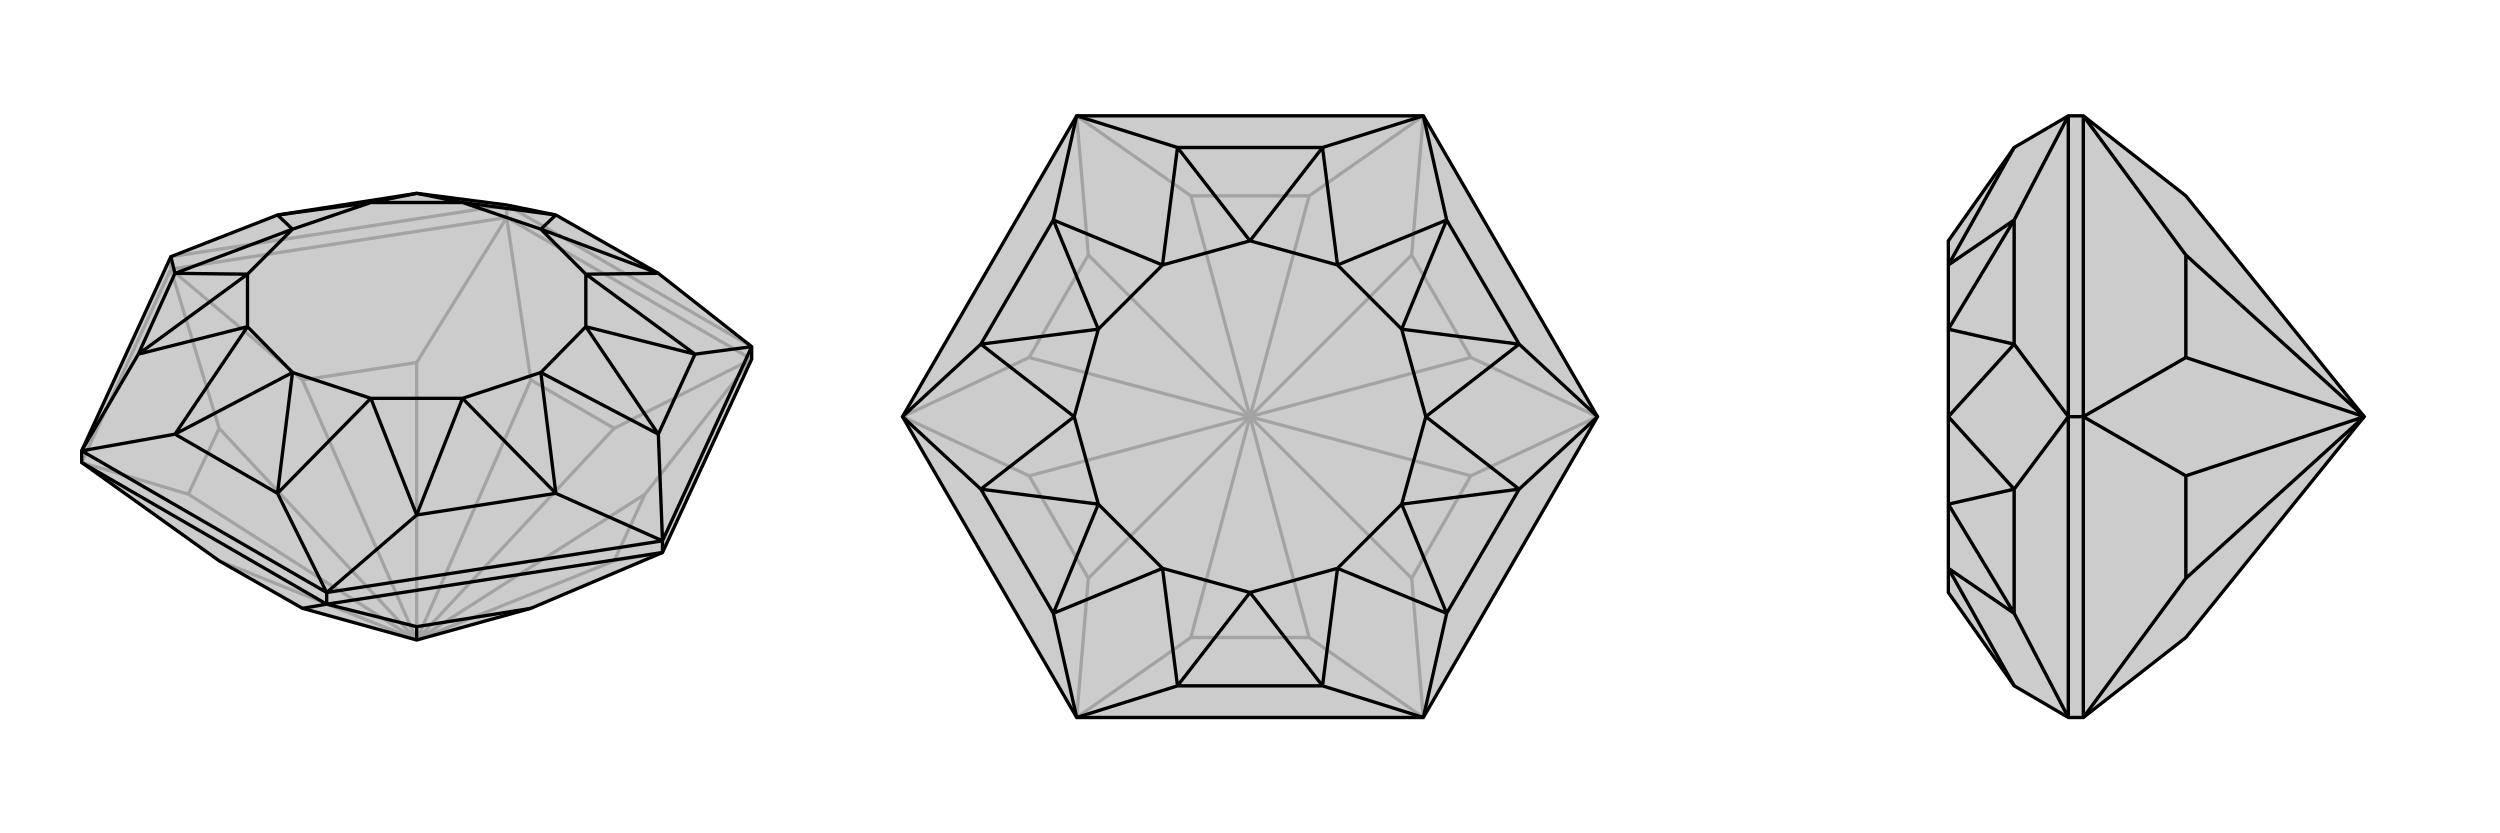
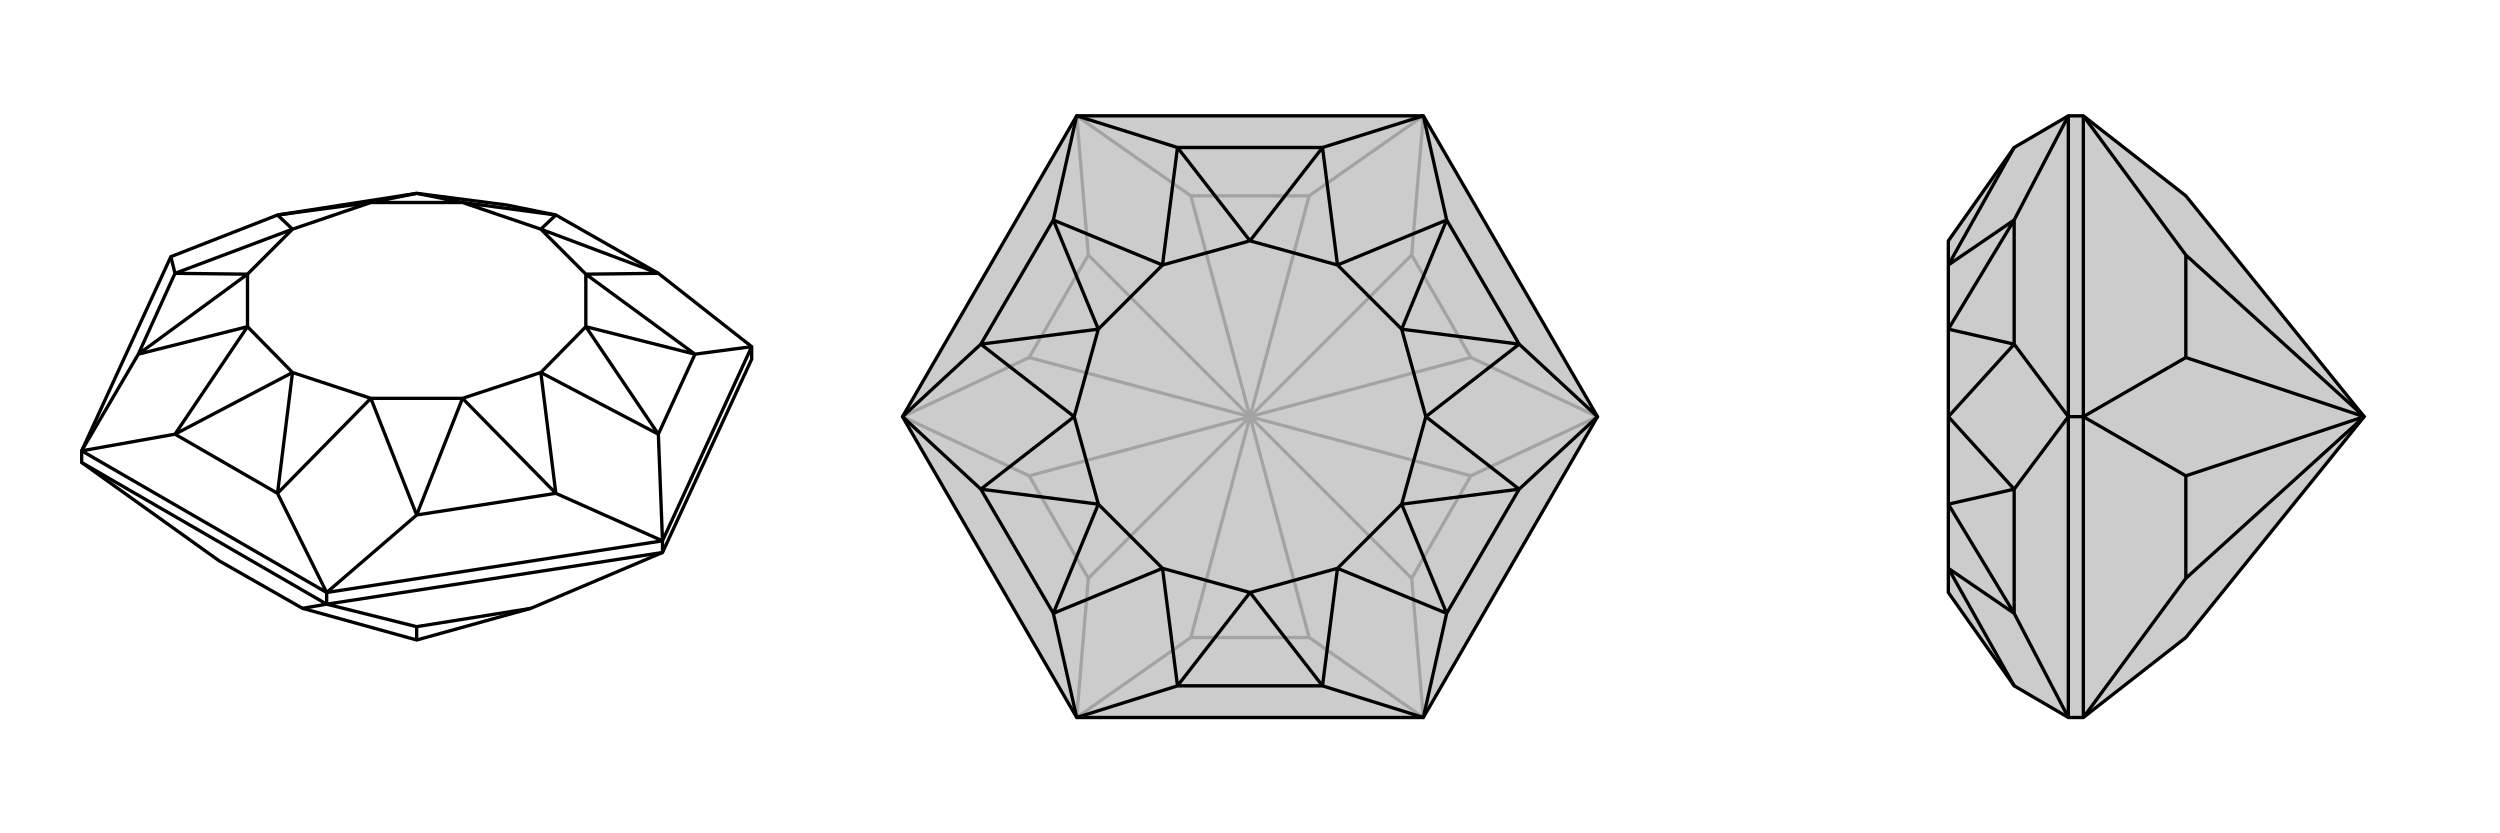
<svg xmlns="http://www.w3.org/2000/svg" viewBox="0 0 3000 1000">
  <g stroke="currentColor" stroke-width="4" fill="none" transform="translate(0 -7)">
-     <path fill="currentColor" stroke="none" fill-opacity=".2" d="M363,737L263,680L98,562L98,548L205,315L333,265L500,239L608,253L667,265L790,335L902,423L902,438L795,670L637,737L500,775z" />
-     <path stroke-opacity=".2" d="M608,268L608,253M205,330L205,315M500,775L263,680M500,775L226,600M500,775L737,680M500,775L774,600M500,775L737,521M500,775L637,463M500,775L500,442M500,775L363,463M500,775L263,521M737,680L774,600M795,670L737,680M902,438L774,600M902,438L608,268M737,521L637,463M902,438L737,521M637,463L608,268M608,268L205,330M500,442L363,463M608,268L500,442M363,463L205,330M98,562L205,330M226,600L263,521M98,562L226,600M205,330L263,521M608,253L205,315M608,253L902,423" />
    <path d="M363,737L263,680L98,562L98,548L205,315L333,265L500,239L608,253L667,265L790,335L902,423L902,438L795,670L637,737L500,775z" />
    <path d="M392,732L392,718M795,670L795,656M500,775L500,759M392,732L98,562M363,737L392,732M392,732L795,670M500,759L637,737M392,732L500,759M392,718L98,548M902,423L795,656M795,656L392,718M902,423L834,432M795,656L790,528M795,656L667,599M392,718L333,599M392,718L500,625M98,548L210,528M98,548L166,432M205,315L210,335M834,432L790,528M667,599L500,625M333,599L210,528M166,432L210,335M667,265L555,250M667,265L649,282M834,432L703,336M834,432L703,399M667,599L649,454M667,599L555,485M333,599L445,485M333,599L351,454M166,432L297,399M166,432L297,336M333,265L351,282M333,265L445,250M790,335L703,336M790,335L649,282M790,528L649,454M790,528L703,399M500,625L445,485M500,625L555,485M210,528L297,399M210,528L351,454M210,335L351,282M210,335L297,336M500,239L555,250M500,239L445,250M555,250L649,282M703,336L703,399M649,454L555,485M445,485L351,454M297,399L297,336M351,282L445,250M649,282L703,336M703,399L649,454M555,485L445,485M351,454L297,399M297,336L351,282M555,250L445,250" />
  </g>
  <g stroke="currentColor" stroke-width="4" fill="none" transform="translate(1000 0)">
    <path fill="currentColor" stroke="none" fill-opacity=".2" d="M708,139L917,500L708,861L292,861L83,500L292,139z" />
    <path stroke-opacity=".2" d="M500,500L429,765M500,500L306,694M500,500L571,765M500,500L694,694M500,500L765,571M500,500L765,429M500,500L694,306M500,500L571,235M500,500L429,235M500,500L306,306M500,500L235,429M500,500L235,571M429,765L571,765M429,765L292,861M571,765L708,861M694,694L765,571M708,861L694,694M917,500L765,571M765,429L694,306M917,500L765,429M708,139L694,306M571,235L429,235M708,139L571,235M429,235L292,139M306,306L235,429M292,139L306,306M235,429L83,500M306,694L235,571M292,861L306,694M83,500L235,571" />
    <path d="M708,139L917,500L708,861L292,861L83,500L292,139z" />
    <path d="M292,139L264,264M292,139L413,177M708,139L587,177M708,139L736,264M917,500L823,413M917,500L823,587M708,861L587,823M708,861L736,736M292,861L413,823M292,861L264,736M83,500L177,587M83,500L177,413M413,177L587,177M736,264L823,413M823,587L736,736M587,823L413,823M264,736L177,587M264,264L177,413M413,177L395,318M413,177L500,289M736,264L605,318M736,264L682,395M823,587L711,500M823,587L682,605M587,823L605,682M587,823L500,711M264,736L395,682M264,736L318,605M177,413L289,500M177,413L318,395M587,177L605,318M587,177L500,289M823,413L711,500M823,413L682,395M736,736L605,682M736,736L682,605M413,823L395,682M413,823L500,711M177,587L289,500M177,587L318,605M264,264L395,318M264,264L318,395M395,318L500,289M605,318L682,395M711,500L682,605M605,682L500,711M395,682L318,605M289,500L318,395M500,289L605,318M682,395L711,500M682,605L605,682M500,711L395,682M318,605L289,500M395,318L318,395" />
  </g>
  <g stroke="currentColor" stroke-width="4" fill="none" transform="translate(2000 0)">
    <path fill="currentColor" stroke="none" fill-opacity=".2" d="M623,765L500,861L482,861L417,823L338,711L338,682L338,605L338,500L338,395L338,318L338,289L417,177L482,139L500,139L623,235L837,500z" />
-     <path stroke-opacity=".2" d="M500,500L482,500M837,500L623,694M837,500L623,306M837,500L623,429M837,500L623,571M500,139L500,500M623,306L623,429M500,139L623,306M623,429L500,500M500,861L500,500M623,694L623,571M500,861L623,694M500,500L623,571M482,861L482,500M482,139L482,500M482,139L417,264M482,861L417,736M482,500L417,587M482,500L417,413M417,736L417,587M417,264L417,413M417,177L338,318M417,736L338,682M417,736L338,605M417,413L338,500M417,413L338,395M417,823L338,682M417,587L338,500M417,587L338,605M417,264L338,318M417,264L338,395" />
    <path d="M623,765L500,861L482,861L417,823L338,711L338,682L338,605L338,500L338,395L338,318L338,289L417,177L482,139L500,139L623,235L837,500z" />
    <path d="M500,500L482,500M837,500L623,694M837,500L623,571M837,500L623,429M837,500L623,306M500,861L500,500M623,694L623,571M500,861L623,694M500,500L623,571M500,500L500,139M623,429L623,306M500,500L623,429M500,139L623,306M482,139L482,500M482,500L482,861M482,139L417,264M482,500L417,413M482,500L417,587M482,861L417,736M417,264L417,413M417,587L417,736M417,264L338,318M417,264L338,395M417,587L338,500M417,587L338,605M417,823L338,682M417,177L338,318M417,413L338,500M417,413L338,395M417,736L338,682M417,736L338,605" />
  </g>
</svg>